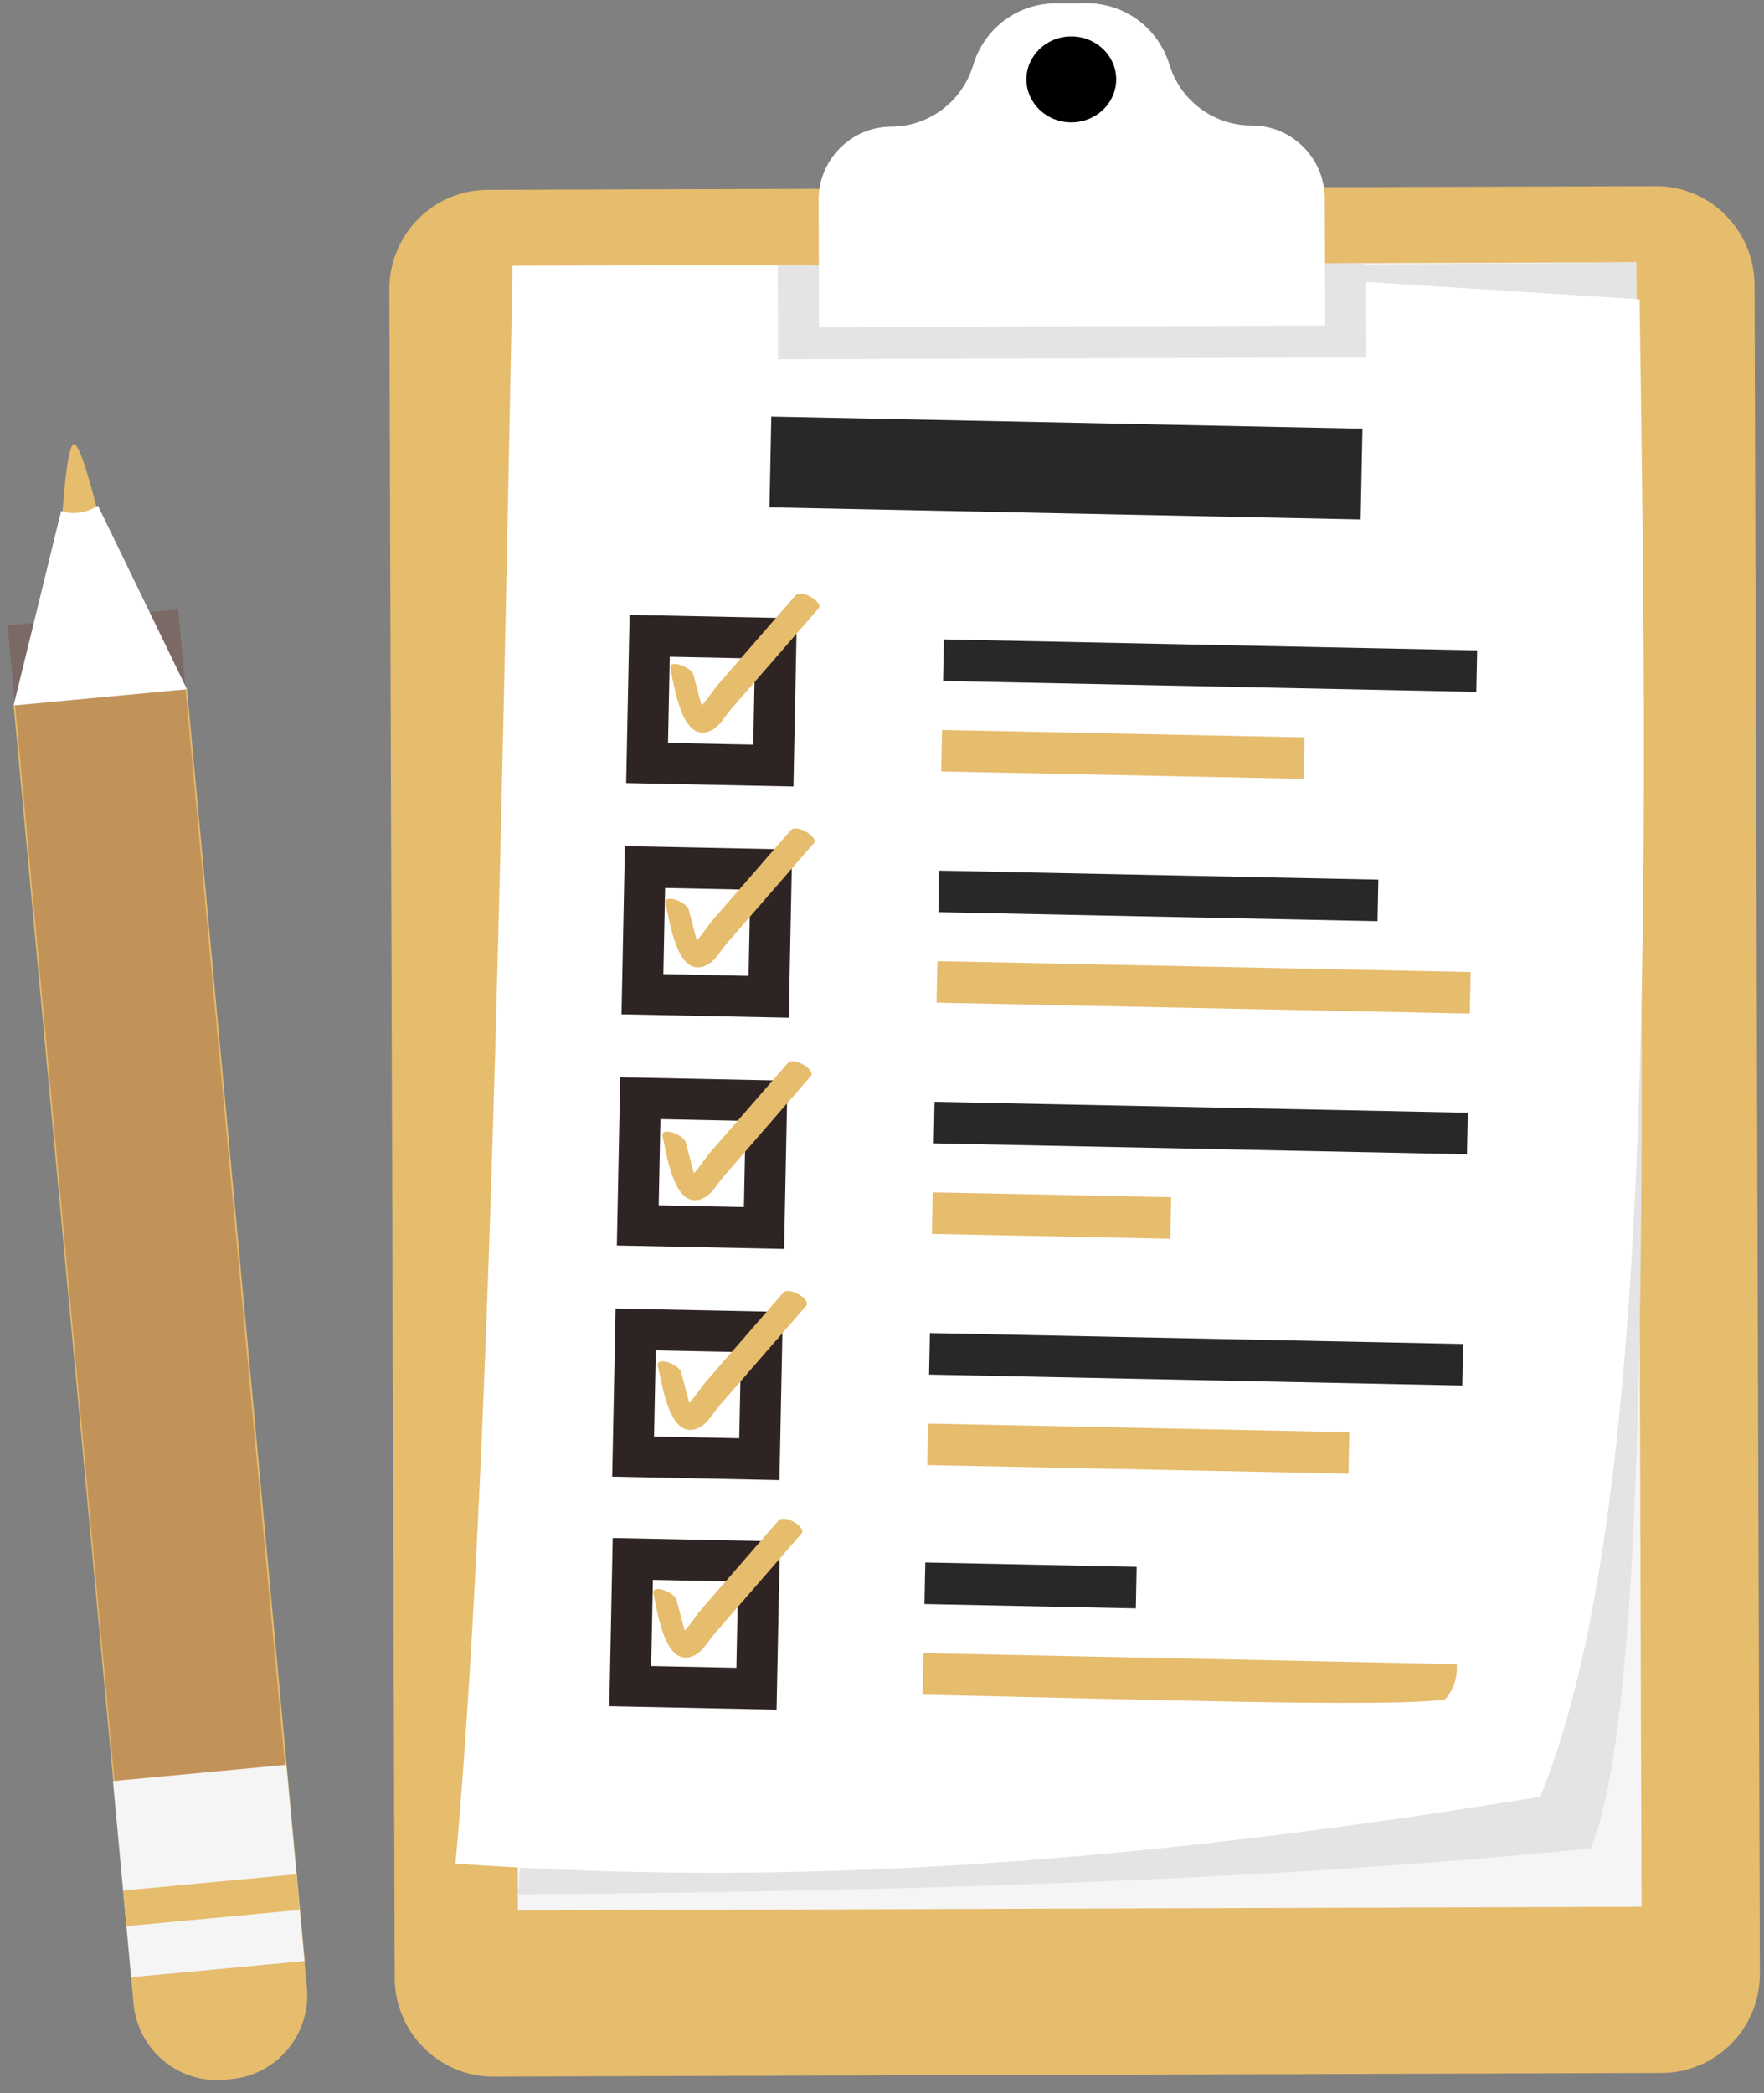
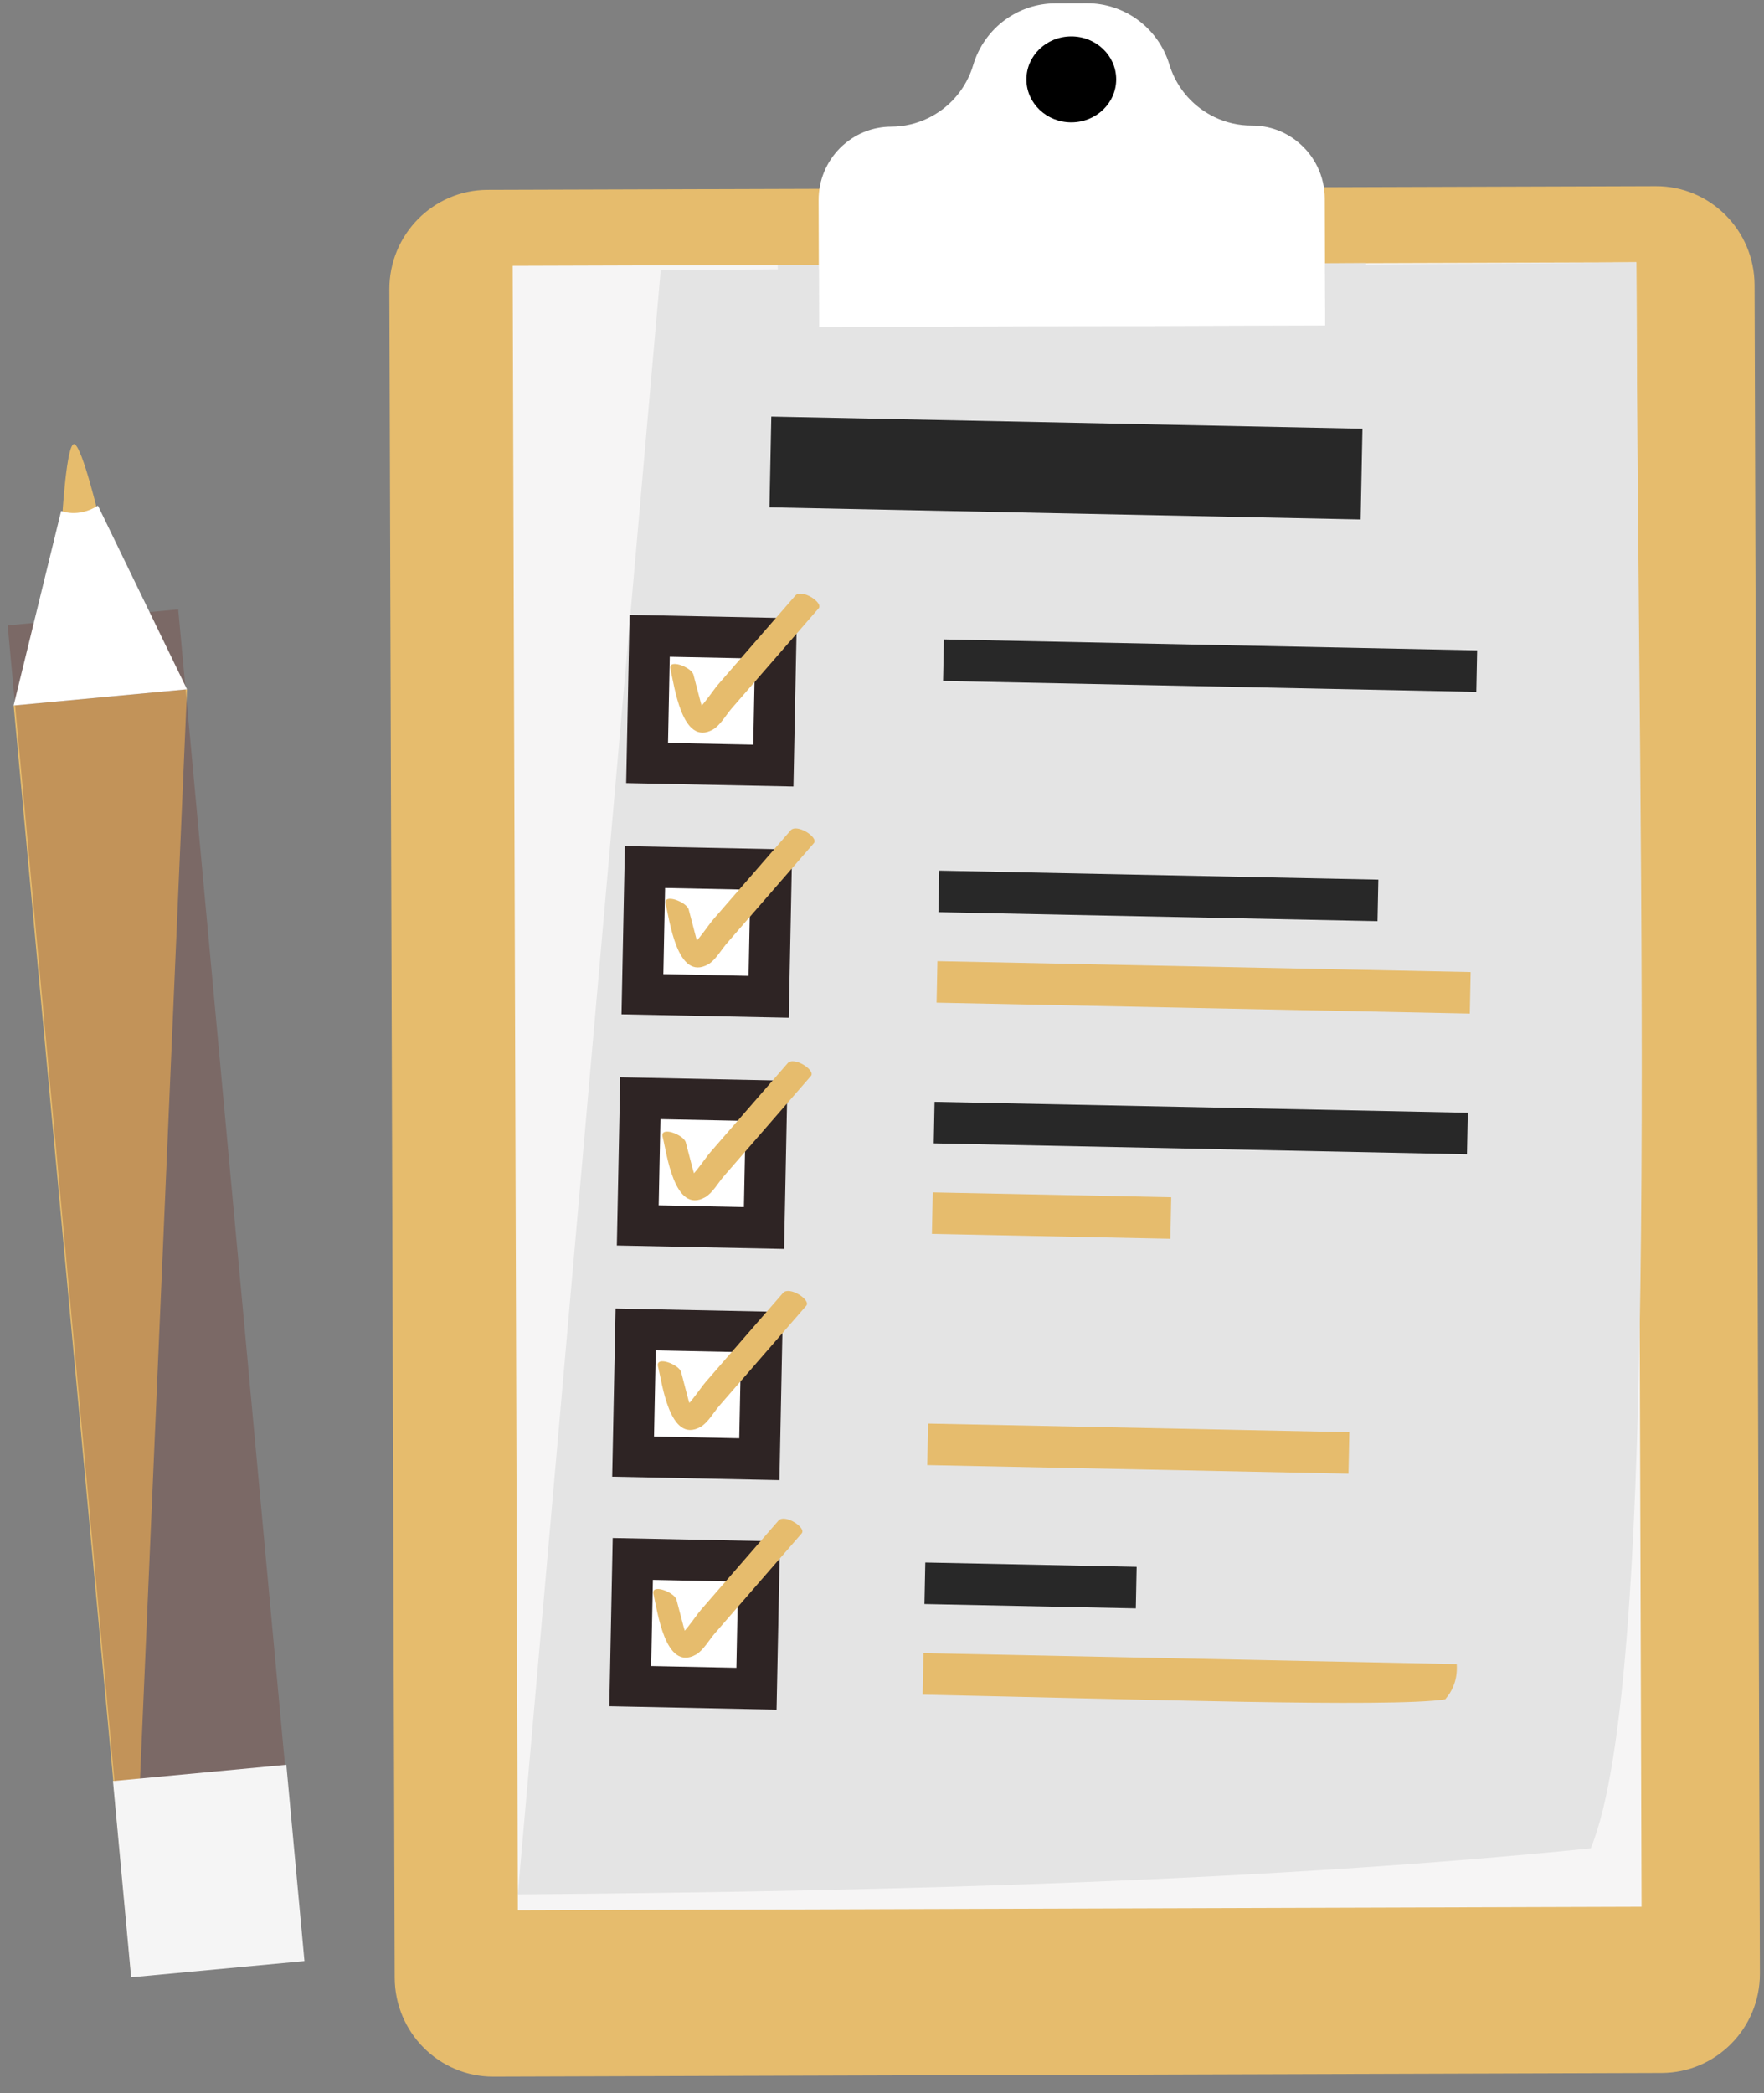
<svg xmlns="http://www.w3.org/2000/svg" width="129" height="153" viewBox="0 0 129 153" fill="none">
  <rect x="0" y="0" width="129" height="153" fill="#808080" stroke="none" />
  <path d="M121.521 151.528L36.088 151.798C32.11 151.81 28.876 148.573 28.864 144.568L28.474 21.154C28.461 17.148 31.675 13.892 35.652 13.879L121.086 13.609C125.063 13.597 128.297 16.834 128.31 20.839L128.7 144.253C128.714 148.258 125.499 151.515 121.521 151.528Z" fill="#E6BC6D" />
  <path d="M119.665 19.171L37.491 19.431L37.871 139.641L120.045 139.381L119.665 19.171Z" fill="#F6F5F5" />
  <path d="M119.664 19.172C119.837 66.048 121.519 122.577 116.33 135.11C93.307 137.443 66.345 138.253 37.866 138.478L48.316 19.759L119.664 19.172Z" fill="#E4E4E4" />
-   <path d="M112.638 131.336C76.761 137.235 52.772 137.615 33.309 136.222C35.745 109.183 36.614 64.275 37.489 19.439L80.744 19.399L119.899 21.878C120.617 68.408 120.815 111.39 112.638 131.336Z" fill="white" />
  <path d="M99.635 31.34L56.405 30.453L56.271 37.084L99.501 37.971L99.635 31.34Z" fill="#282828" />
  <path d="M108.021 47.54L69.028 46.74L68.966 49.775L107.96 50.575L108.021 47.54Z" fill="#282828" />
-   <path d="M95.398 53.9L68.894 53.358L68.832 56.393L95.337 56.935L95.398 53.9Z" fill="#e6bc6d" />
  <path d="M56.741 46.667L47.51 46.477L47.322 55.774L56.554 55.963L56.741 46.667Z" fill="white" stroke="#2E2424" stroke-width="3" stroke-miterlimit="10" />
  <path d="M49.024 48.922C49.312 50.02 49.853 54.62 52.137 53.327C52.664 53.029 53.109 52.243 53.502 51.79C54.208 50.976 54.916 50.163 55.623 49.348C57.037 47.721 58.452 46.094 59.866 44.467C60.228 44.05 58.619 43.011 58.163 43.535C56.907 44.981 55.649 46.428 54.392 47.875C53.764 48.598 53.135 49.321 52.507 50.044C52.07 50.546 51.063 52.163 50.414 52.309C50.768 52.423 51.121 52.536 51.475 52.65C51.726 52.855 51.257 51.395 51.246 51.355C51.068 50.676 50.89 49.999 50.712 49.32C50.565 48.761 48.805 48.093 49.024 48.922Z" fill="#E6BC6D" />
  <path d="M100.797 64.299L68.686 63.641L68.625 66.676L100.735 67.335L100.797 64.299Z" fill="#282828" />
  <path d="M107.546 71.056L68.552 70.259L68.491 73.294L107.485 74.091L107.546 71.056Z" fill="#e6bc6d" />
  <path d="M56.4 63.568L47.168 63.378L46.981 72.675L56.212 72.864L56.4 63.568Z" fill="white" stroke="#2E2424" stroke-width="3" stroke-miterlimit="10" />
  <path d="M48.677 66.086C48.965 67.184 49.506 71.785 51.79 70.491C52.318 70.193 52.762 69.407 53.155 68.954C53.861 68.14 54.569 67.326 55.276 66.512C56.69 64.885 58.105 63.258 59.519 61.63C59.881 61.214 58.272 60.176 57.817 60.699C56.559 62.145 55.303 63.593 54.045 65.039C53.417 65.762 52.788 66.485 52.16 67.208C51.723 67.71 50.716 69.328 50.067 69.473C50.421 69.587 50.774 69.7 51.128 69.814C51.379 70.019 50.91 68.559 50.899 68.519C50.721 67.84 50.543 67.163 50.365 66.484C50.218 65.925 48.458 65.257 48.677 66.086Z" fill="#E6BC6D" />
  <path d="M107.338 81.342L68.344 80.543L68.283 83.578L107.277 84.377L107.338 81.342Z" fill="#282828" />
  <path d="M85.65 87.517L68.212 87.161L68.15 90.196L85.589 90.552L85.65 87.517Z" fill="#e6bc6d" />
  <path d="M56.058 80.469L46.827 80.279L46.639 89.576L55.871 89.766L56.058 80.469Z" fill="white" stroke="#2E2424" stroke-width="3" stroke-miterlimit="10" />
  <path d="M48.46 83.108C48.748 84.205 49.289 88.806 51.574 87.512C52.101 87.214 52.545 86.428 52.938 85.975C53.645 85.161 54.353 84.348 55.059 83.534C56.474 81.906 57.888 80.279 59.303 78.652C59.665 78.235 58.056 77.197 57.601 77.72C56.344 79.167 55.087 80.614 53.83 82.06C53.201 82.783 52.573 83.506 51.944 84.23C51.508 84.731 50.5 86.349 49.852 86.494C50.206 86.608 50.559 86.721 50.913 86.835C51.163 87.04 50.695 85.58 50.684 85.54C50.505 84.862 50.328 84.184 50.149 83.505C50.002 82.947 48.242 82.278 48.46 83.108Z" fill="#E6BC6D" />
-   <path d="M106.998 98.243L68.004 97.444L67.943 100.479L106.937 101.279L106.998 98.243Z" fill="#282828" />
  <path d="M98.674 104.691L67.87 104.062L67.809 107.097L98.613 107.726L98.674 104.691Z" fill="#e6bc6d" />
  <path d="M55.718 97.37L46.486 97.181L46.299 106.477L55.53 106.667L55.718 97.37Z" fill="white" stroke="#2E2424" stroke-width="3" stroke-miterlimit="10" />
  <path d="M48.121 99.899C48.409 100.997 48.95 105.597 51.234 104.304C51.762 104.006 52.206 103.22 52.599 102.766C53.306 101.952 54.013 101.139 54.72 100.325C56.134 98.698 57.549 97.07 58.963 95.443C59.325 95.026 57.716 93.988 57.262 94.512C56.005 95.958 54.748 97.405 53.49 98.852C52.862 99.575 52.233 100.298 51.605 101.021C51.168 101.523 50.161 103.14 49.512 103.286C49.866 103.4 50.219 103.513 50.573 103.627C50.824 103.832 50.355 102.372 50.344 102.332C50.166 101.653 49.988 100.975 49.81 100.297C49.663 99.737 47.903 99.068 48.121 99.899Z" fill="#E6BC6D" />
  <path d="M83.122 114.534L67.666 114.217L67.604 117.252L83.061 117.569L83.122 114.534Z" fill="#282828" />
  <path d="M106.527 121.643L67.532 120.842L67.471 123.878C82.557 124.186 101.767 124.838 105.685 124.219C106.277 123.536 106.595 122.699 106.527 121.643Z" fill="#e6bc6d" />
  <path d="M55.508 114.146L46.276 113.957L46.089 123.253L55.32 123.443L55.508 114.146Z" fill="white" stroke="#2E2424" stroke-width="3" stroke-miterlimit="10" />
  <path d="M47.785 116.543C48.073 117.641 48.614 122.241 50.898 120.948C51.426 120.649 51.87 119.863 52.263 119.41C52.969 118.596 53.677 117.783 54.384 116.969C55.798 115.342 57.213 113.714 58.627 112.087C58.989 111.67 57.38 110.632 56.925 111.156C55.668 112.602 54.411 114.049 53.154 115.495C52.525 116.219 51.896 116.942 51.268 117.665C50.831 118.167 49.824 119.784 49.175 119.929C49.529 120.044 49.882 120.157 50.236 120.271C50.487 120.476 50.018 119.015 50.008 118.975C49.829 118.297 49.651 117.619 49.473 116.941C49.326 116.381 47.567 115.712 47.785 116.543Z" fill="#E6BC6D" />
  <path d="M96.879 14.52L96.908 23.798L59.893 23.915L59.864 14.637C59.859 13.158 60.452 11.817 61.41 10.842C61.53 10.72 61.654 10.607 61.785 10.501C62.701 9.729 63.882 9.265 65.169 9.261C66.134 9.258 67.059 9.032 67.888 8.628C68.247 8.451 68.588 8.243 68.909 8.004C69.964 7.212 70.771 6.089 71.17 4.753C71.576 3.389 72.414 2.247 73.501 1.451C74.545 0.691 75.818 0.249 77.171 0.245L79.481 0.238C80.834 0.234 82.111 0.667 83.159 1.421C84.251 2.21 85.096 3.347 85.511 4.708C85.918 6.041 86.732 7.159 87.792 7.944C88.115 8.181 88.457 8.387 88.818 8.562C89.648 8.961 90.575 9.181 91.54 9.178C92.827 9.173 94.011 9.63 94.932 10.396C96.117 11.372 96.874 12.857 96.879 14.52Z" fill="white" />
  <path d="M99.898 19.233L99.92 26.131L56.897 26.267L56.875 19.369L59.879 19.36L59.893 23.915L96.908 23.798L96.894 19.243L99.898 19.233Z" fill="#E4E4E4" />
  <path d="M78.354 8.945C80.167 8.939 81.632 7.528 81.627 5.792C81.621 4.057 80.147 2.655 78.334 2.661C76.521 2.666 75.055 4.078 75.061 5.813C75.066 7.549 76.54 8.951 78.354 8.945Z" fill="black" />
  <path d="M4.534 38.036C4.534 38.036 4.861 32.199 5.452 32.472C6.043 32.746 7.241 37.816 7.241 37.816L5.983 39.876L4.534 38.036Z" fill="#e6bc6d" />
-   <path d="M22.266 143.351L22.443 145.271C22.756 148.66 20.282 151.663 16.916 151.979L16.426 152.024C13.061 152.339 10.078 149.847 9.765 146.457L9.587 144.537L22.266 143.351Z" fill="#e6bc6d" />
-   <path d="M13.677 50.387L0.999 51.571L9.615 144.536L22.293 143.352L13.677 50.387Z" fill="#e6bc6d" />
+   <path d="M13.677 50.387L0.999 51.571L9.615 144.536L13.677 50.387Z" fill="#e6bc6d" />
  <path opacity="0.3" d="M9.417 48.901L4.914 49.323L12.445 130.813L16.948 130.391L9.417 48.901Z" stroke="#6F3428" stroke-width="8" stroke-miterlimit="10" />
  <path d="M22.264 143.352L9.589 144.539L9.244 140.793L9.003 138.191L8.261 130.191L20.939 129.003L21.678 137.003L21.919 139.606L22.264 143.352Z" fill="#F5F5F5" />
-   <path d="M21.677 137.007L9.002 138.195L9.243 140.798L21.918 139.61L21.677 137.007Z" fill="#e6bc6d" />
  <path d="M0.996 51.572L4.473 37.344C4.473 37.344 5.691 37.884 7.163 36.962L13.674 50.386L0.996 51.572Z" fill="white" />
</svg>